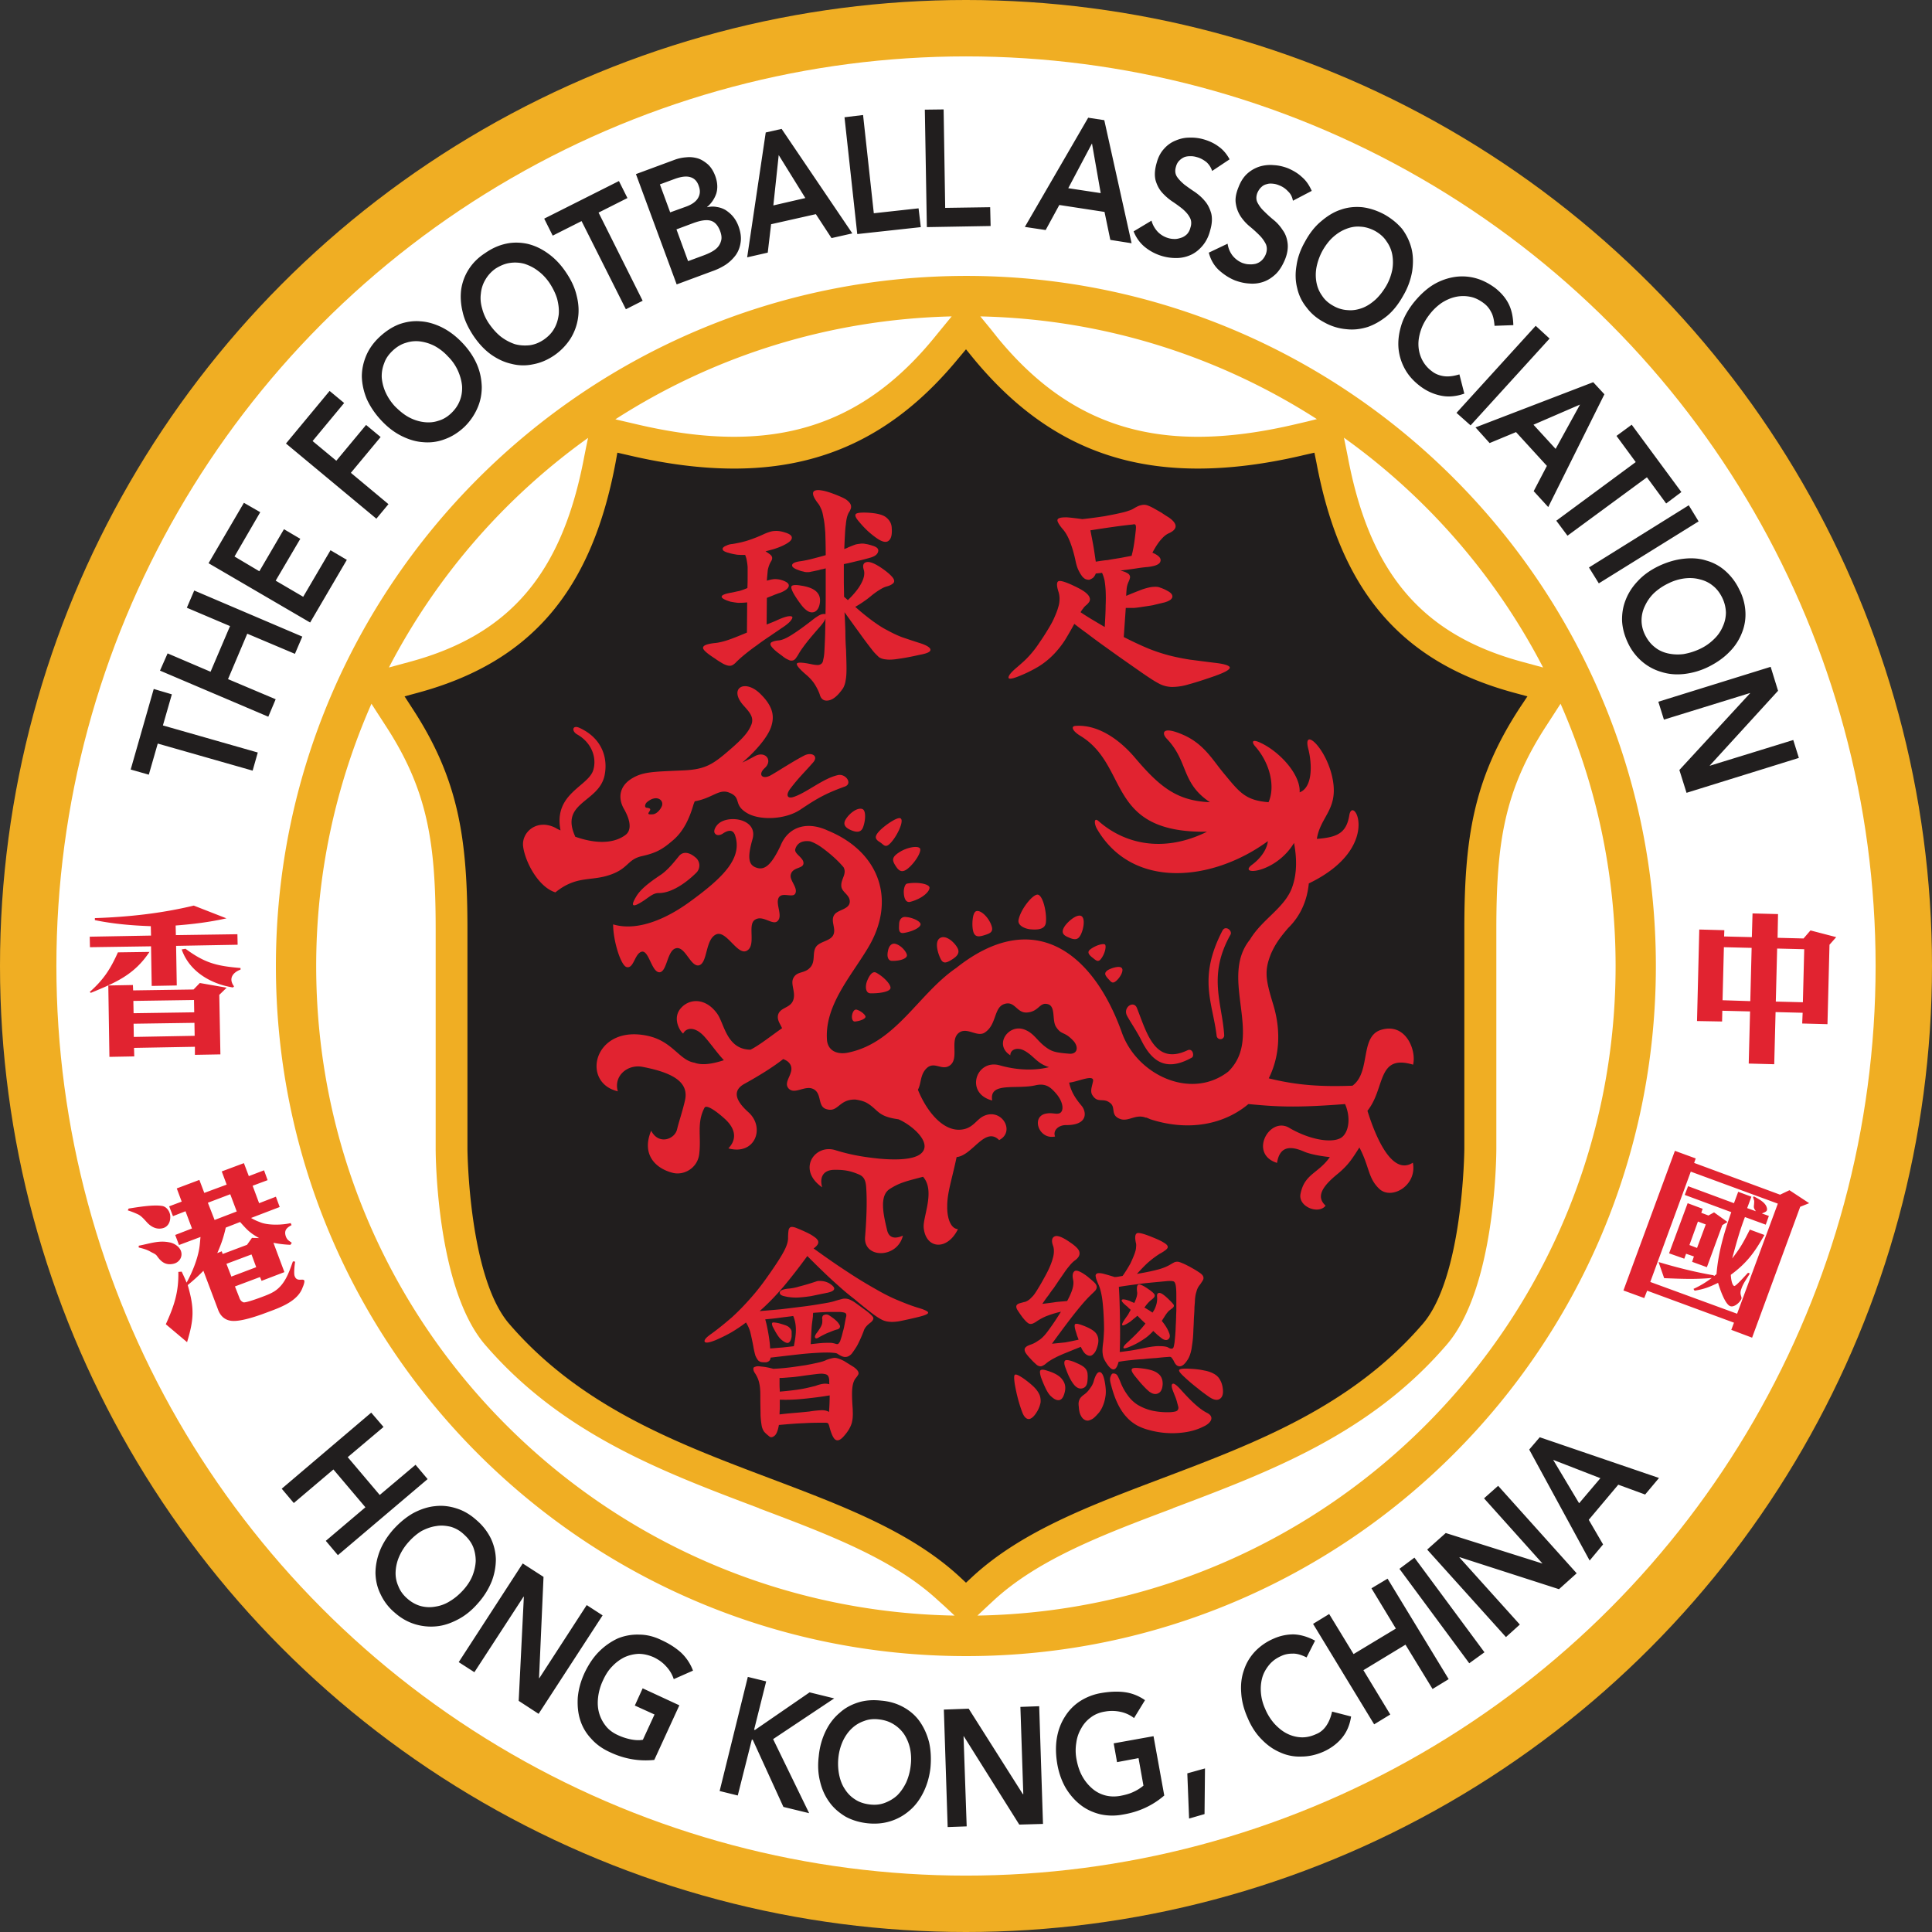
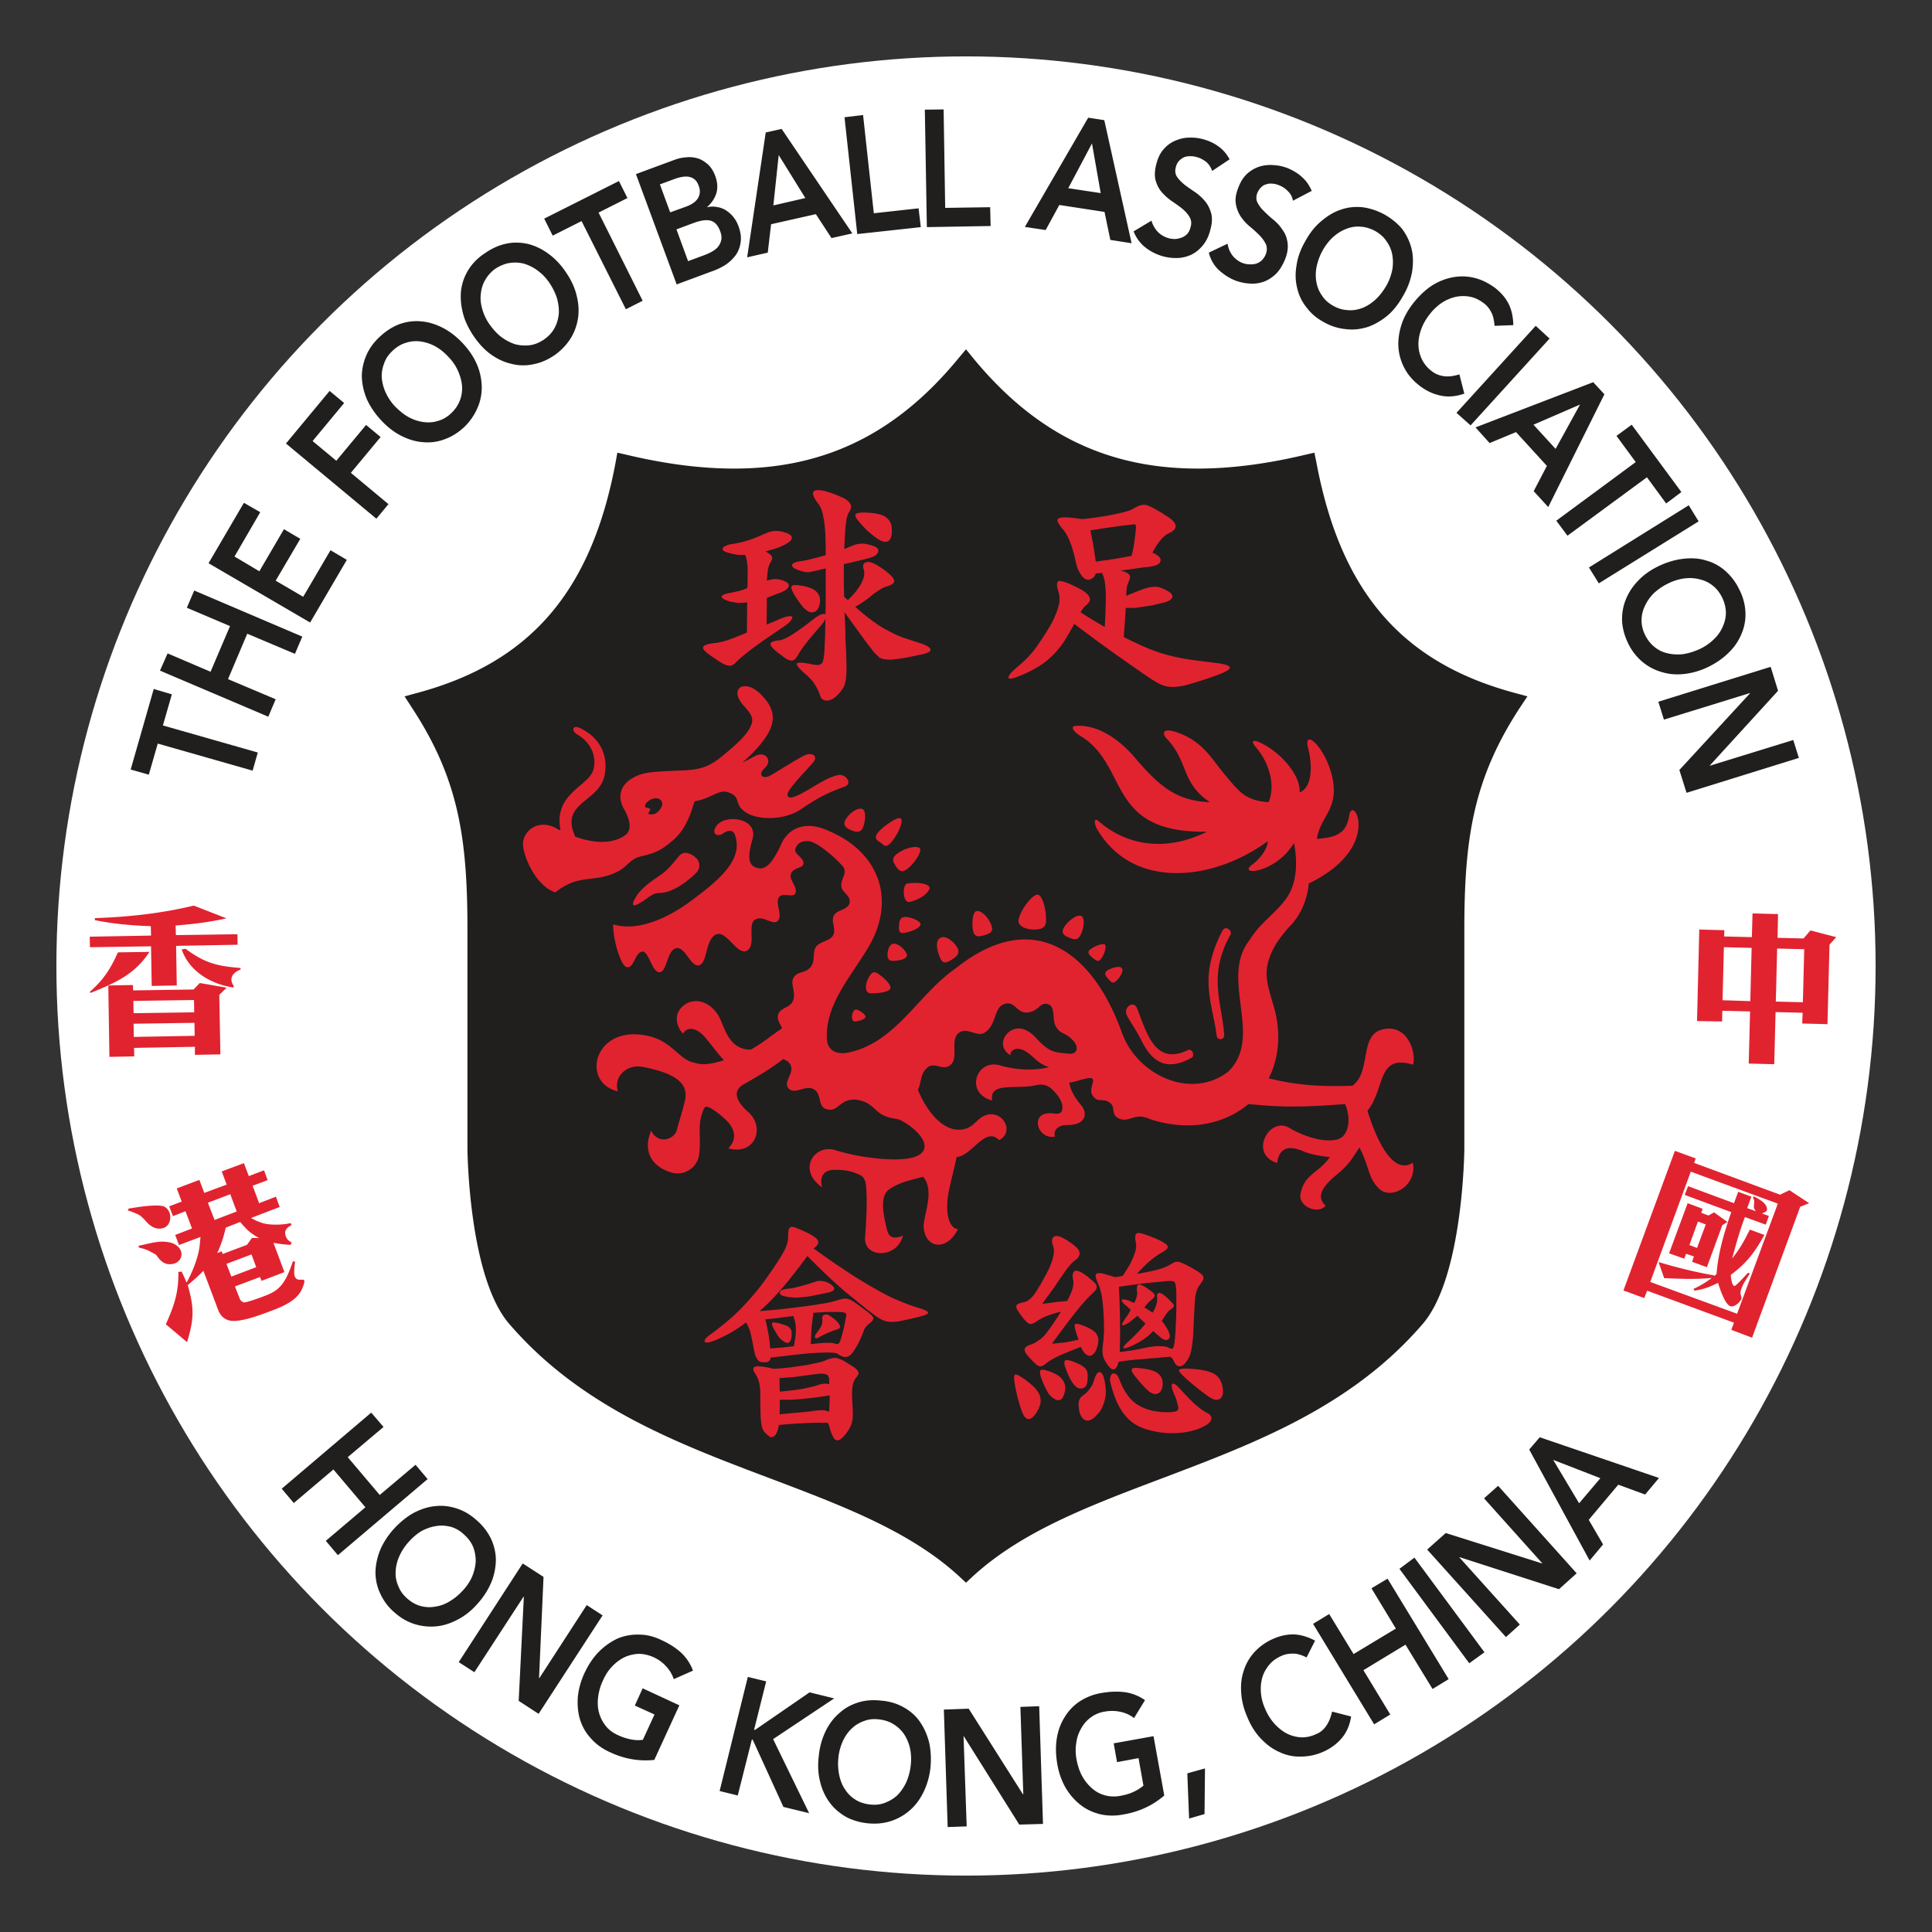
<svg xmlns="http://www.w3.org/2000/svg" height="300" width="300">
  <rect width="100%" height="100%" fill="#333333" stroke="none" />
-   <circle fill="#f0ae23" r="150" cy="150" cx="150" />
  <circle fill="#fff" r="141.244" cy="150" cx="150" />
-   <path d="m151.772 250.869 1.598-1.494.973-.904c6.95-6.393 17.026-10.215 27.763-14.246l.035-.035c15.01-5.664 30.542-11.501 42.425-25.296 7.68-8.756 7.784-29.604 7.784-30.507v-33.982c0-13.447 1.181-21.647 7.818-31.793l1.146-1.772 1.008-1.564c5.49 12.474 8.547 26.234 8.547 40.723 0 55.177-44.266 99.93-99.096 100.869M49.097 150c0-14.454 3.092-28.249 8.582-40.723l1.008 1.564 1.146 1.772c6.637 10.146 7.818 18.346 7.818 31.793v33.982c0 .903.104 21.751 7.749 30.507 11.918 13.794 27.45 19.632 42.46 25.295l.035.036c10.702 4.03 20.813 7.853 27.728 14.246l1.008.903 1.598 1.494C93.363 249.896 49.097 205.177 49.097 150m42.216-82.001-.278 1.32-.312 1.564C87.318 89.02 79.187 98.575 63.586 102.78l-2.05.556-1.147.312a101.278 101.278 0 0 1 30.924-35.65m56.463-18.867-1.598 1.946-1.25 1.529c-8.549 10.389-18.417 15.218-30.925 15.218-4.726 0-9.764-.66-15.462-2.015l-2.989-.695c15.115-9.728 33.01-15.531 52.224-15.983m56.706 15.949-1.529.382-1.494.348c-5.698 1.355-10.771 2.015-15.462 2.015-12.543 0-22.376-4.83-30.959-15.219l-1.216-1.528-1.598-1.946c19.215.417 37.109 6.22 52.258 15.948m35.129 38.569-1.147-.312-2.05-.556c-15.6-4.205-23.732-13.76-27.137-31.898l-.313-1.563-.277-1.355a101.09 101.09 0 0 1 30.924 35.684m-89.576-60.806C90.93 42.88 42.842 90.863 42.842 150.001c0 59.242 48.09 107.158 107.193 107.158 59.069 0 107.088-47.95 107.088-107.158 0-59.138-48.02-107.158-107.088-107.158" fill="#f0ae23" />
  <path d="m150 54.24 1.216 1.493c9.52 11.501 20.57 17.026 34.781 17.026 5.073 0 10.598-.695 16.574-2.12l1.53-.347.312 1.528c3.753 20.014 13.239 31.029 30.716 35.754l2.05.556-1.181 1.772c-7.262 11.12-8.617 20.362-8.617 34.504v33.982c0 .208-.174 20.048-6.533 27.275-11.084 12.822-26.025 18.45-40.445 23.906-11.188 4.239-21.75 8.2-29.395 15.254l-1.008.938-1.007-.938c-7.644-7.054-18.207-11.015-29.396-15.254-14.454-5.455-29.36-11.084-40.444-23.906-6.394-7.227-6.568-27.067-6.568-27.275v-33.982c0-14.142-1.32-23.385-8.617-34.504l-1.147-1.771 2.05-.556c17.478-4.726 26.964-15.74 30.716-35.754l.278-1.53 1.529.349c6.011 1.424 11.501 2.12 16.609 2.12 14.176 0 25.26-5.526 34.746-17.027L150 54.24m124.948 49.305 1.147 3.718-10.598 11.605v.036l12.96-3.996.87 2.78-17.443 5.42-1.112-3.544 10.98-11.918v-.036l-13.378 4.135-.869-2.78zm-15.88-12.96a8.892 8.892 0 0 0-2.258 1.529 6.643 6.643 0 0 0-1.39 1.98 5.081 5.081 0 0 0-.52 2.224c0 .764.173 1.529.555 2.293.383.764.87 1.39 1.494 1.876.59.487 1.286.8 2.05.973a7.06 7.06 0 0 0 2.432.104 9.877 9.877 0 0 0 2.606-.833 7.779 7.779 0 0 0 2.12-1.494 5.787 5.787 0 0 0 1.355-1.946 5.286 5.286 0 0 0 .487-2.189 5.638 5.638 0 0 0-.591-2.328c-.382-.764-.869-1.39-1.46-1.841-.59-.487-1.285-.8-2.015-.973-.764-.209-1.563-.243-2.397-.14a7.768 7.768 0 0 0-2.467.765m-1.529-2.676c1.32-.625 2.606-1.007 3.892-1.146 1.25-.139 2.432-.071 3.509.277a7.412 7.412 0 0 1 2.953 1.599 8.937 8.937 0 0 1 2.155 2.849 8.43 8.43 0 0 1 .973 3.44 7.559 7.559 0 0 1-.522 3.3 8.528 8.528 0 0 1-1.945 2.989c-.87.903-1.946 1.668-3.266 2.328a11.441 11.441 0 0 1-3.788 1.112c-1.25.138-2.397.035-3.51-.313a8.058 8.058 0 0 1-2.987-1.599 8.553 8.553 0 0 1-2.19-2.849c-.555-1.147-.869-2.293-.938-3.44-.035-1.181.14-2.258.556-3.3.417-1.078 1.043-2.05 1.911-2.954.834-.904 1.911-1.668 3.197-2.293m4.69-9.45 1.53 2.501-15.497 9.625-1.53-2.467zm-8.234-6.707-2.988-4.065 2.362-1.737 7.714 10.458-2.363 1.772-2.988-4.065-12.335 9.069-1.737-2.328zm-12.44-2.05 3.788-6.88-7.227 3.128zm5.838-10.354 1.737 1.876-8.721 17.512-2.259-2.467 2.05-3.926-4.794-5.247-4.1 1.703-2.19-2.432zm-8.93-8.756 2.155 1.98-12.266 13.482-2.189-1.946zm-6.393 0c-.071-.938-.243-1.668-.556-2.19a3.76 3.76 0 0 0-1.112-1.32c-.695-.52-1.39-.869-2.154-1.007a5.49 5.49 0 0 0-2.259.035c-.764.174-1.46.487-2.154.938a8.382 8.382 0 0 0-1.876 1.807c-.591.764-1.043 1.564-1.32 2.398-.278.833-.418 1.633-.383 2.397a5.38 5.38 0 0 0 .556 2.19 5.015 5.015 0 0 0 1.529 1.806c.52.417 1.146.66 1.841.764.73.104 1.529 0 2.432-.277l.764 2.988c-1.285.452-2.501.556-3.648.313-1.181-.243-2.224-.73-3.197-1.46-1.007-.764-1.806-1.633-2.362-2.64a8.189 8.189 0 0 1-1.008-3.197c-.104-1.146.036-2.293.382-3.474.348-1.217.973-2.363 1.842-3.51.903-1.147 1.876-2.085 2.919-2.78a9.152 9.152 0 0 1 3.3-1.32 7.915 7.915 0 0 1 3.371.104c1.112.278 2.154.8 3.197 1.564.869.694 1.563 1.46 2.05 2.397.486.938.73 2.05.764 3.37zm-26.65-11.78a9.044 9.044 0 0 0-.973 2.572 6.419 6.419 0 0 0-.036 2.432c.139.764.417 1.46.869 2.085.417.66 1.008 1.181 1.772 1.598.73.417 1.494.626 2.259.66.764.071 1.528-.071 2.258-.348.73-.277 1.39-.729 2.05-1.32.625-.59 1.181-1.32 1.668-2.154.452-.799.73-1.599.903-2.432a6.754 6.754 0 0 0 0-2.363 5.094 5.094 0 0 0-.903-2.085c-.417-.66-1.042-1.181-1.772-1.598-.73-.383-1.494-.626-2.259-.66-.764-.072-1.529.07-2.223.347-.73.278-1.39.695-2.016 1.251-.625.556-1.146 1.251-1.598 2.016m-2.78-1.286c.695-1.286 1.53-2.363 2.502-3.162.973-.833 1.98-1.46 3.058-1.807 1.077-.382 2.189-.486 3.335-.382 1.147.139 2.294.521 3.405 1.112 1.112.625 2.05 1.39 2.78 2.258a8.57 8.57 0 0 1 1.46 3.058c.277 1.112.277 2.293.104 3.51a11.157 11.157 0 0 1-1.39 3.787c-.695 1.25-1.494 2.293-2.433 3.092-.972.8-1.98 1.39-3.057 1.772-1.112.348-2.224.487-3.37.348a8.453 8.453 0 0 1-3.44-1.077c-1.112-.59-2.016-1.355-2.71-2.293a7.206 7.206 0 0 1-1.46-3.023c-.278-1.077-.313-2.259-.104-3.475.173-1.25.625-2.502 1.32-3.718m-1.876-6.358c-.104-.591-.347-1.078-.764-1.46a3.52 3.52 0 0 0-1.39-.938 3.126 3.126 0 0 0-.938-.243c-.347-.036-.66-.036-.973.071-.313.071-.59.208-.833.452-.243.208-.452.521-.625.904-.208.556-.208 1.077.035 1.528.243.452.556.904 1.008 1.32.452.453.938.904 1.494 1.356a6.612 6.612 0 0 1 1.39 1.563c.417.556.66 1.217.764 1.981.104.73 0 1.633-.417 2.64-.383.904-.834 1.634-1.39 2.19-.59.556-1.216.973-1.911 1.216a5.14 5.14 0 0 1-2.19.277c-.763-.035-1.493-.208-2.258-.486-.938-.383-1.772-.938-2.536-1.633-.73-.695-1.251-1.599-1.529-2.676l2.919-1.39c.104.695.347 1.286.764 1.842.417.521.938.903 1.529 1.147.313.104.66.208 1.007.208.348.035.695 0 1.043-.071.348-.104.625-.243.903-.487.278-.243.487-.556.66-.938.243-.59.243-1.147.036-1.633a5.21 5.21 0 0 0-1.008-1.39 19.38 19.38 0 0 0-1.494-1.355 7.203 7.203 0 0 1-1.39-1.529 4.906 4.906 0 0 1-.764-1.98c-.139-.73 0-1.599.417-2.607.348-.903.799-1.598 1.39-2.12a5.231 5.231 0 0 1 1.911-1.076 5.75 5.75 0 0 1 2.19-.208c.729.035 1.458.208 2.188.486.799.348 1.529.764 2.154 1.355.66.556 1.147 1.286 1.53 2.155zm-12.543-4.622a3.122 3.122 0 0 0-.903-1.39c-.452-.347-.939-.625-1.495-.764a3.144 3.144 0 0 0-.972-.139c-.348 0-.66.036-.939.14a2.523 2.523 0 0 0-.798.555c-.243.243-.417.556-.522.973-.173.59-.104 1.112.174 1.529.277.417.66.799 1.147 1.216.52.383 1.042.764 1.633 1.147.59.417 1.111.869 1.563 1.424.452.521.764 1.182.973 1.911.174.73.139 1.599-.173 2.641-.243.973-.66 1.737-1.147 2.328-.521.625-1.112 1.112-1.772 1.425a5.432 5.432 0 0 1-2.12.52 7.673 7.673 0 0 1-5.003-1.632c-.799-.625-1.425-1.46-1.842-2.502l2.78-1.667c.174.66.521 1.25.973 1.737a3.74 3.74 0 0 0 1.633.973c.348.104.66.139 1.042.139.348 0 .695-.104 1.008-.209.313-.104.625-.313.87-.555.242-.278.416-.591.52-1.008.209-.625.14-1.182-.138-1.633-.243-.452-.626-.868-1.112-1.286a22.216 22.216 0 0 0-1.633-1.181 8.624 8.624 0 0 1-1.564-1.39c-.452-.521-.764-1.147-.973-1.876-.173-.73-.139-1.599.174-2.676.243-.903.625-1.633 1.146-2.189a4.678 4.678 0 0 1 1.807-1.286c.66-.277 1.355-.451 2.12-.451a7.11 7.11 0 0 1 2.258.277c.834.244 1.598.59 2.293 1.112.695.487 1.251 1.147 1.703 1.98zm-17.304 3.44-1.355-7.714-3.683 6.95zm-1.945-11.71 2.501.383 4.24 19.11-3.302-.52-.903-4.344-7.019-1.077-2.12 3.891-3.23-.486zm-25.365-1.25 2.918-.036.243 15.288 6.984-.104.071 2.92-9.902.173zm-12.474 1.181 2.884-.348 1.667 15.254 6.95-.764.348 2.919-9.868 1.077zm-6.08 12.544-4.136-6.672-.833 7.818zm-6.151-10.181 2.467-.556 10.98 16.226-3.232.73-2.432-3.718-6.95 1.564-.52 4.412-3.197.73zm-12.057 19.979 2.537-.938c.347-.139.694-.278 1.077-.487.382-.208.73-.452.973-.73.278-.312.451-.66.555-1.076.105-.418.035-.904-.173-1.46-.348-.903-.834-1.424-1.494-1.598-.66-.173-1.53-.036-2.676.382l-2.606.973zm-2.78-7.575 2.502-.903c.938-.348 1.529-.799 1.842-1.355.312-.556.347-1.147.104-1.807-.243-.764-.695-1.216-1.286-1.39-.625-.208-1.46-.104-2.501.278l-2.259.833zm-5.316-5.941 6.011-2.224a6.461 6.461 0 0 1 1.807-.383c.625-.07 1.216 0 1.807.174.556.173 1.077.521 1.563.938.487.452.87 1.077 1.147 1.842.348.972.382 1.876.139 2.675a4.688 4.688 0 0 1-1.425 2.085v.035c.487-.104 1.008-.138 1.495-.035a3.7 3.7 0 0 1 1.39.486c.416.278.799.591 1.146 1.008.347.417.625.903.834 1.46.348.938.452 1.771.348 2.501-.104.764-.348 1.425-.765 2.015a6.418 6.418 0 0 1-1.563 1.494 9.614 9.614 0 0 1-2.085 1.008l-5.525 2.05zm-8.443 7.296-4.483 2.259-1.32-2.64 11.605-5.838 1.32 2.64-4.482 2.26 6.846 13.69-2.606 1.32zm-14.35 15.949c.555.8 1.18 1.494 1.841 2.015a7.626 7.626 0 0 0 2.154 1.147c.765.208 1.494.244 2.259.173.799-.104 1.494-.382 2.224-.868.695-.486 1.25-1.042 1.633-1.737.382-.66.59-1.39.695-2.19.069-.763-.035-1.563-.244-2.397-.243-.833-.66-1.668-1.181-2.467-.521-.764-1.112-1.39-1.772-1.876-.66-.521-1.39-.869-2.12-1.112a5.498 5.498 0 0 0-2.258-.139c-.765.104-1.494.418-2.224.87a5.404 5.404 0 0 0-1.598 1.737 5.081 5.081 0 0 0-.695 2.154c-.104.764-.035 1.529.208 2.363a7.404 7.404 0 0 0 1.078 2.328m-2.433 1.876c-.799-1.216-1.39-2.432-1.668-3.648-.312-1.251-.382-2.433-.243-3.544a7.938 7.938 0 0 1 1.182-3.162c.625-.973 1.459-1.807 2.536-2.502 1.043-.73 2.12-1.216 3.266-1.46 1.112-.243 2.259-.208 3.37.036 1.113.278 2.155.764 3.197 1.53 1.008.728 1.946 1.702 2.745 2.918.8 1.181 1.355 2.363 1.633 3.579.313 1.216.383 2.397.209 3.509a8.293 8.293 0 0 1-1.181 3.197 9.24 9.24 0 0 1-2.502 2.57c-1.077.73-2.154 1.182-3.301 1.39a7.205 7.205 0 0 1-3.336-.07c-1.112-.243-2.154-.73-3.196-1.46-1.008-.73-1.911-1.702-2.71-2.884m-12.231 10.91c.695.695 1.39 1.286 2.154 1.703.764.417 1.529.66 2.293.764.765.104 1.529.071 2.259-.173.764-.208 1.424-.59 2.05-1.182.625-.59 1.077-1.25 1.355-1.98.278-.695.382-1.46.347-2.224-.07-.8-.278-1.563-.625-2.363a7.352 7.352 0 0 0-1.564-2.258 8.017 8.017 0 0 0-2.015-1.598 6.862 6.862 0 0 0-2.259-.73 4.971 4.971 0 0 0-2.258.208c-.73.208-1.425.626-2.05 1.216-.626.591-1.077 1.217-1.32 1.946a5.363 5.363 0 0 0-.383 2.224 6.99 6.99 0 0 0 .591 2.293c.347.764.8 1.46 1.425 2.154m-2.085 2.224c-1.008-1.077-1.738-2.189-2.259-3.335-.486-1.182-.73-2.328-.764-3.475 0-1.147.243-2.224.695-3.3.451-1.043 1.146-2.016 2.085-2.885.938-.869 1.945-1.529 3.022-1.946 1.078-.382 2.19-.555 3.336-.451 1.112.07 2.259.417 3.37.973 1.147.59 2.19 1.39 3.197 2.467.973 1.042 1.703 2.154 2.19 3.3.486 1.147.694 2.294.729 3.44 0 1.147-.209 2.259-.695 3.336a9.115 9.115 0 0 1-2.05 2.919c-.938.869-1.946 1.494-3.023 1.876a7.407 7.407 0 0 1-3.336.452c-1.146-.071-2.258-.417-3.37-.973s-2.154-1.355-3.127-2.398m-14.802 3.58 6.775-8.166 2.259 1.876-4.9 5.907 3.684 3.058 4.621-5.56 2.259 1.877-4.622 5.56 5.838 4.863-1.877 2.259zM32.384 87.456l5.49-9.382 2.536 1.46-3.996 6.88 3.857 2.292 3.822-6.532 2.537 1.494-3.823 6.498 4.274 2.502 4.24-7.228 2.536 1.494-5.699 9.73zm-7.54 16.678 1.181-2.676 6.671 2.85 3.023-7.089-6.706-2.849 1.147-2.675 16.782 7.157-1.146 2.676-7.401-3.127-2.988 7.053 7.4 3.127-1.146 2.71zm-.348 11.327-1.39 4.83-2.814-.8 3.579-12.508 2.814.833-1.39 4.83 14.733 4.204-.8 2.814zm224.01 114.072-7.332-2.849 4.031 6.741zm-11.05-4.447 1.634-1.911 18.52 6.324-2.155 2.57-4.17-1.528-4.586 5.455 2.224 3.822-2.085 2.502zm-15.844 15.531 2.884-2.57 14.976 4.725h.035l-9.068-10.111 2.189-1.946 12.196 13.586-2.745 2.467-15.428-4.97-.035.037 9.381 10.424-2.154 1.945zm-4.308 2.989 2.328-1.738 10.875 14.698-2.362 1.703zm-13.412 8.547 2.501-1.529 3.788 6.22 6.567-3.961-3.788-6.254 2.502-1.495 9.486 15.602-2.502 1.528-4.204-6.88-6.532 3.962 4.17 6.88-2.503 1.528zm-1.008 5.212c-.834-.417-1.564-.625-2.189-.59-.625 0-1.181.104-1.703.347-.798.348-1.424.8-1.91 1.39-.487.59-.87 1.251-1.078 1.98-.208.765-.277 1.53-.208 2.363.071.834.278 1.668.66 2.502a8.294 8.294 0 0 0 1.46 2.328c.59.626 1.216 1.147 1.91 1.494a5.407 5.407 0 0 0 2.19.591c.798.036 1.563-.139 2.327-.487.626-.243 1.147-.66 1.564-1.25.417-.591.73-1.32.938-2.259l2.954.764c-.209 1.355-.695 2.467-1.46 3.37-.764.904-1.737 1.599-2.814 2.085-1.182.522-2.328.764-3.475.764a7.188 7.188 0 0 1-3.3-.66c-1.043-.451-1.981-1.112-2.85-2.015-.869-.869-1.598-1.98-2.154-3.3-.59-1.321-.938-2.642-1.008-3.892-.104-1.286.036-2.467.417-3.544.348-1.078.904-2.016 1.703-2.884a8.767 8.767 0 0 1 2.919-2.016 7.504 7.504 0 0 1 3.092-.66c1.043.036 2.154.348 3.336.973zm-18.52 17.999 2.745-.764-.071 7.088-2.398.695zm-3.579 3.44c-1.772 1.529-3.891 2.536-6.393 2.953a8.67 8.67 0 0 1-3.544-.036c-1.112-.277-2.12-.73-3.023-1.424-.904-.695-1.668-1.564-2.328-2.641-.625-1.077-1.077-2.328-1.32-3.718-.243-1.425-.278-2.78-.072-4.03.209-1.251.626-2.363 1.251-3.336a7.666 7.666 0 0 1 2.328-2.398 8.797 8.797 0 0 1 3.336-1.285c1.216-.208 2.432-.278 3.544-.139 1.147.139 2.224.556 3.231 1.25l-1.702 2.78a5.143 5.143 0 0 0-2.12-.972 6.22 6.22 0 0 0-2.397-.036c-.87.138-1.599.452-2.19.903a5.05 5.05 0 0 0-1.493 1.703 5.82 5.82 0 0 0-.764 2.223 7.31 7.31 0 0 0 .035 2.606c.174.938.452 1.807.87 2.572.416.764.937 1.39 1.528 1.91.59.522 1.251.87 1.98 1.078.73.208 1.53.243 2.363.104.73-.139 1.425-.312 2.016-.59a6.827 6.827 0 0 0 1.633-1.009L176.79 273l-3.336.625-.521-2.919 6.185-1.112zm-34.225-13.343 3.857-.139 8.409 13.273h.07l-.451-13.55 2.919-.105.59 18.277-3.683.104-8.617-13.725h-.036l.487 14.003-2.953.104zm-16.365 7.366a8.933 8.933 0 0 0 .104 2.745c.173.834.452 1.599.903 2.259a5.02 5.02 0 0 0 1.598 1.598c.626.417 1.39.66 2.224.764.87.104 1.633.036 2.363-.243.73-.277 1.39-.66 1.946-1.181.556-.556 1.007-1.216 1.39-2.015a8.92 8.92 0 0 0 .694-2.64 8.094 8.094 0 0 0-.104-2.607 6.77 6.77 0 0 0-.903-2.189 5.409 5.409 0 0 0-1.633-1.564c-.66-.417-1.39-.66-2.259-.764-.833-.104-1.633-.036-2.328.243a5.147 5.147 0 0 0-1.946 1.181c-.556.522-1.007 1.182-1.355 1.911a8.306 8.306 0 0 0-.694 2.502m-3.058-.139c.139-1.459.521-2.744 1.077-3.891.556-1.147 1.286-2.085 2.154-2.815.834-.764 1.807-1.285 2.919-1.633 1.112-.347 2.293-.417 3.544-.277 1.286.104 2.432.452 3.44 1.007 1.008.556 1.876 1.286 2.536 2.224.66.938 1.147 2.015 1.46 3.232.277 1.216.348 2.57.208 4.03-.173 1.425-.556 2.676-1.112 3.788-.556 1.111-1.25 2.05-2.12 2.78a8.187 8.187 0 0 1-2.987 1.667c-1.112.348-2.294.452-3.58.313-1.25-.139-2.397-.486-3.405-1.042-.972-.59-1.841-1.32-2.501-2.259-.66-.903-1.147-1.98-1.425-3.162-.313-1.216-.382-2.536-.208-3.96m-11.015-12.302 2.85.695-1.877 7.505.139.036 8.478-5.837 3.822.938-9.486 6.324 5.595 11.5-3.996-.972-4.76-10.424-.14-.036-2.188 8.686-2.815-.694zm-14.524 12.891c-2.328.243-4.656-.139-6.914-1.216-1.147-.521-2.12-1.216-2.884-2.085a7.386 7.386 0 0 1-1.703-2.884c-.347-1.077-.451-2.224-.382-3.474.104-1.251.452-2.537 1.042-3.823.626-1.32 1.356-2.432 2.259-3.335a10.144 10.144 0 0 1 2.919-2.05 8.073 8.073 0 0 1 3.3-.59c1.147 0 2.294.277 3.44.833 1.147.52 2.155 1.146 3.023 1.91a7.366 7.366 0 0 1 1.911 2.85l-2.988 1.32a5.282 5.282 0 0 0-1.181-1.98c-.556-.626-1.216-1.078-1.946-1.425-.799-.348-1.564-.521-2.328-.521a5.962 5.962 0 0 0-2.189.521 6.69 6.69 0 0 0-1.911 1.425c-.59.59-1.042 1.32-1.425 2.154a8.52 8.52 0 0 0-.764 2.606c-.104.869-.07 1.668.139 2.432a5.735 5.735 0 0 0 1.042 2.05c.452.59 1.112 1.077 1.877 1.425.66.313 1.32.521 1.98.66.695.139 1.32.173 1.911.07l1.807-3.926-3.058-1.39 1.217-2.675 5.698 2.64zm-20.43-30.507 3.23 2.085-.694 15.705.035.036 7.366-11.362 2.467 1.598-9.938 15.289-3.092-2.016.8-16.157-.036-.036-7.644 11.745-2.432-1.564zm-17.686-3.37a8.37 8.37 0 0 0-1.495 2.293 6.673 6.673 0 0 0-.555 2.362 4.885 4.885 0 0 0 .416 2.224c.278.73.73 1.355 1.356 1.911.66.59 1.355.973 2.084 1.182a5.132 5.132 0 0 0 2.294.104 5.785 5.785 0 0 0 2.258-.834c.765-.452 1.46-1.042 2.12-1.772.59-.66 1.077-1.39 1.39-2.154.312-.799.486-1.564.52-2.328 0-.764-.138-1.529-.416-2.224-.313-.73-.8-1.355-1.425-1.91a4.938 4.938 0 0 0-2.05-1.182c-.764-.174-1.494-.243-2.258-.104-.765.104-1.53.382-2.259.764-.695.417-1.355.973-1.98 1.668m-2.433-1.877c.973-1.077 2.016-1.946 3.127-2.571 1.112-.59 2.259-.973 3.37-1.077 1.148-.139 2.26 0 3.337.348 1.111.347 2.12.938 3.092 1.807a8.947 8.947 0 0 1 2.224 2.814 8.075 8.075 0 0 1 .799 3.266 9.612 9.612 0 0 1-.66 3.475 11.67 11.67 0 0 1-2.155 3.405c-.938 1.077-1.98 1.911-3.057 2.467-1.112.59-2.224.973-3.37 1.077a8.531 8.531 0 0 1-3.371-.348c-1.112-.348-2.154-.938-3.127-1.807a8.249 8.249 0 0 1-2.155-2.814c-.52-1.042-.764-2.12-.799-3.266 0-1.112.209-2.259.66-3.44.452-1.147 1.147-2.259 2.085-3.336m-3.405-18.172 1.911 2.224-5.56 4.69 4.97 5.872 5.559-4.69 1.876 2.223-13.933 11.814-1.876-2.224 6.15-5.212-4.969-5.872-6.15 5.212-1.876-2.224zm0 0" fill="#211e1e" />
  <path d="M102.78 125.156c-.209.522-.765 1.216-1.39 1.286-1.772.173.521-.868-.938-1.008-.452-.035-.278-.59-.035-.833 1.46-1.286 2.71-.417 2.363.556m27.31-4.795c-2.293.521-4.76 2.675-6.81 3.37-1.112.383-1.285-.348-.521-1.32 1.355-1.772 2.085-2.398 3.51-4.03.868-1.008-.244-1.634-1.356-1.078-1.702.87-3.961 2.363-5.247 3.093-1.285.694-2.05-.104-.903-1.147 1.286-1.181.071-2.745-1.598-1.807-.695.383-1.32.695-1.911.973 2.293-1.946 4.134-4.204 4.551-5.768.383-1.32.383-2.884-1.841-5.003-2.398-2.259-4.865-.73-2.502 1.91.834.939 1.668 1.773 1.216 2.954-.382.938-.938 1.842-3.37 3.926-2.64 2.294-3.822 3.058-7.297 3.197-4.586.208-6.254.174-8.061 1.355-1.842 1.216-1.98 3.058-1.042 4.656 1.077 1.911 1.111 3.266.278 3.961-1.286 1.008-3.753 1.772-7.888.313v-.07c-2.363-5.248 3.579-5.213 4.552-9.313.625-2.78-.348-5.907-3.857-7.505-1.112-.521-1.286.486-.382 1.008 2.12 1.18 3.092 3.44 2.536 5.455-.695 2.64-6.254 3.648-5.107 9.45-.244-.103-.487-.207-.765-.382-2.884-1.494-5.35.66-5.038 2.919.313 2.328 2.328 6.254 5.003 7.088 3.37-2.71 5.525-1.633 8.652-2.78 2.71-.972 2.571-2.362 4.795-2.849 2.19-.486 3.197-1.077 4.656-2.328 1.772-1.424 2.71-3.51 3.336-5.663.07-.209.139-.383.208-.522 2.745-.486 3.753-1.98 5.317-1.355 2.084.8.52 1.877 2.884 3.232 1.98 1.112 5.872.973 8.2-.59 2.397-1.6 3.787-2.468 6.914-3.58 1.216-.452.139-2.05-1.112-1.772m89.298 60.182c-2.953 1.911-5.455-2.953-7.053-8.061 2.814-3.475 1.425-8.86 7.088-7.158.556-2.224-1.146-6.636-5.038-5.386-3.266 1.078-1.494 6.567-4.378 8.652-4.69.174-8.548-.035-12.995-1.146 1.598-3.197 2.015-7.193.66-11.57-1.147-3.788-1.39-5.143-.278-7.854.626-1.39 1.32-2.397 2.641-3.926 2.015-1.98 2.953-4.413 3.197-6.914 11.605-5.595 6.845-13.934 6.289-10.598-.452 2.814-1.911 3.44-5.038 3.683.52-3.37 3.161-4.482 2.536-8.79-.73-5.004-4.76-8.792-3.892-5.282.66 2.536.695 6.08-1.32 6.845.174-2.78-3.162-6.394-6.185-7.749-1.32-.59-1.216.036-.73.591 2.398 2.71 3.128 6.359 2.086 8.687-3.649-.278-4.552-1.599-6.95-4.483-1.667-1.98-3.023-4.517-6.22-5.941-3.44-1.53-3.404-.243-2.675.521 3.475 3.614 2.19 6.845 6.741 9.903-5.142-.208-7.818-2.398-11.675-6.95-2.397-2.814-5.733-5.142-9.173-4.899-.799.036-.521.799.764 1.564 7.644 4.69 3.892 15.08 19.632 14.871-6.74 3.336-12.787 1.911-16.817-1.633-.73-.66-.73.312-.313 1.112 5.524 9.625 18.068 8.235 26.58 1.98-.104 1.112-.938 2.537-2.432 3.649-2.397 1.772 3.614 1.425 6.498-3.37.417 2.258.486 4.517-.208 6.636-1.043 3.37-4.691 5.108-6.637 8.374-4.864 6.011 2.224 15.045-3.37 20.5-5.838 4.517-14.316.452-16.574-6.22-4.552-12.543-13.794-19.318-25.678-9.867-5.837 3.996-9.277 11.5-16.608 13.1-1.564.382-3.197-.036-3.44-1.808-.452-5.35 3.613-9.868 6.254-14.246 4.587-7.435 1.98-15.045-6.115-18.38-3.44-1.599-6.255-.452-7.367 2.362-1.285 2.676-2.293 3.788-3.579 3.44-1.25-.348-1.702-1.25-.764-4.482.87-3.093-3.579-3.822-5.246-2.432-.417.347-.87 1.077-.626 1.494.278.452.834.348 1.216.104 1.077-.73 1.633-.521 1.911.139 1.286 3.613-1.772 6.636-7.088 10.493-3.648 2.64-8.096 4.552-11.814 3.44 0 2.571 1.216 6.463 2.12 6.636 1.112.244 1.216-2.12 2.328-2.397 1.112-.243 1.529 3.197 2.745 3.197 1.181-.036 1.181-3.37 2.536-3.718 1.46-.417 2.294 2.953 3.614 2.64 1.355-.382.938-3.995 2.64-4.795 1.599-.729 3.302 3.301 4.76 2.537 1.53-.8.072-3.996 1.252-4.795 1.216-.868 2.78.938 3.544.173.869-.833-.417-2.745.208-3.683.59-.868 2.259.208 2.571-.66.348-.903-.973-2.015-.729-2.884.278-1.112 1.772-.903 1.946-1.598.243-.938-1.46-1.564-1.251-2.328.278-1.008 1.181-1.39 2.328-1.216.521.173 1.112.486 1.668.869 1.112.799 2.467 1.911 3.51 3.162.555 1.077-.487 1.841-.349 2.988.104.938 1.495 1.355 1.286 2.537-.208 1.042-1.911 1.077-2.397 1.876-.626.973.382 2.154-.174 3.162-.486.903-2.05.938-2.64 1.772-.626.903-.072 2.189-.834 3.127-.904 1.112-2.085.59-2.676 1.703-.556.972.487 2.328-.104 3.613-.52 1.112-1.98.973-2.293 2.154-.173.8.348 1.39.625 2.05-1.598 1.112-3.509 2.641-4.899 3.336-3.718-.035-4.065-4.065-5.177-5.594-1.737-2.432-4.204-2.398-5.56-.938-1.494 1.563-.243 3.648.279 4.03.486-.973 1.91-1.146 3.405.591.834.938 1.91 2.467 2.918 3.544-1.598.521-3.3.87-4.586.383-2.363-.383-3.37-3.336-7.262-4.17-8.34-1.807-10.459 7.262-4.621 8.617-.695-2.363 1.494-4.274 3.891-3.787 4.656.903 7.193 2.363 6.532 5.212-.382 1.702-.938 3.266-1.216 4.447-.347 1.599-2.884 2.502-4.03.243-1.53 3.649.625 5.838 3.3 6.533 1.808.486 3.962-.765 4.17-2.989.313-2.71-.417-4.725.8-7.088.312-.625 2.015.66 3.161 1.703 1.946 1.772 1.703 3.405.556 4.586 4.17 1.147 5.768-3.266 3.093-5.629-1.112-1.007-3.093-3.057-.556-4.413 2.189-1.216 4.343-2.536 5.976-3.822.348.14.73.313 1.008.695.973 1.355-1.077 2.745-.208 3.822.938 1.112 2.57-.521 3.891.139 1.355.695.626 2.64 1.946 3.092 1.946.66 1.946-1.563 4.621-1.46.66.105 1.32.245 1.911.626 1.633 1.043 1.564 2.016 4.726 2.432 2.258.973 5.524 3.892 3.335 5.456-1.042.729-3.266.938-6.323.66-2.328-.243-4.344-.556-6.81-1.32-3.197-1.008-6.012 3.022-2.05 5.767-.418-1.529.138-2.64 1.771-2.71 1.703-.036 2.641.173 3.892.695.764.313 1.112.833 1.181 2.084.174 2.398 0 5.49-.173 7.61-.313 3.405 5.003 3.44 5.872-.174-1.25.556-2.19.383-2.467-.903-.556-2.328-1.25-5.316.452-6.359 1.529-.972 2.502-1.181 5.142-1.876 1.946 2.19-.07 6.254.104 7.922.314 3.301 3.649 3.614 5.317.208-1.112-.07-1.703-1.667-1.668-3.578 0-2.085.694-3.996 1.46-7.61 2.466-.243 4.412-4.83 6.6-2.64 2.607-1.321.349-5.143-2.5-3.684-.974.522-1.46 1.564-2.78 1.946-3.197.87-5.977-2.71-7.332-6.08.556-1.008.313-2.363 1.39-3.371 1.181-1.077 2.328.452 3.544-.382 1.564-1.078-.071-3.996 1.46-5.108 1.25-.904 2.779.73 3.96 0 1.911-1.216 1.39-3.892 3.058-4.448 1.633-.556 1.911 1.39 3.475 1.32 1.945-.103 1.98-1.702 3.335-1.285 1.216.383.556 2.537 1.251 3.544.904 1.355 1.251.556 2.78 2.259.764 1.007.417 1.98-.764 1.876-2.19-.173-2.71-.348-3.614-1.008-1.39-1.007-1.807-2.154-3.335-2.745-2.467-.938-4.795 2.363-2.19 3.996 0-.938 1.112-1.285 2.155-.73 1.46.765 1.98 2.016 3.857 2.572-1.32.348-4.1.73-7.645-.277-3.683-1.043-5.49 4.343-1.18 5.455-.522-2.954 3.786-1.668 6.74-2.363 1.529-.348 2.293.277 3.092 1.181 1.251 1.39 1.355 2.85.626 3.162-.522.208-1.043-.104-1.98.036-2.537.348-1.287 4.135 1.285 3.579-.383-.938.556-1.807 1.737-1.772 3.544 0 3.092-2.19 2.363-3.023-.695-.834-1.598-1.98-1.911-3.58 1.355-.103 4.065-1.459 3.683-.103-.139.73-.487 1.494-.036 2.12.834 1.25 1.633.277 2.71 1.146.904.66.036 1.842 1.425 2.432 1.355.625 2.502-.799 4.135-.139v-.035c.243.071.452.173.695.277 6.01 1.946 11.5.764 15.218-2.362 4.135.382 7.054.625 15.01 0 1.043 2.397.453 4.795-.833 5.35-1.598.73-4.899.072-7.852-1.667-3.058-1.807-6.324 4.065-1.877 5.455.418-2.71 2.19-2.64 4.24-1.737 1.007.417 2.605.694 3.96.833-1.806 2.571-3.926 2.571-4.551 5.698-.417 2.016 2.814 3.267 3.891 1.842-1.528-1.39-.52-2.988 1.877-4.934 1.633-1.355 2.223-2.293 3.37-4.1 1.564 2.953 1.32 4.76 3.092 6.428 1.877 1.772 5.907-.487 5.212-4.065m-87.075-22.932c-.104.591.104 1.078.487 1.008.73-.071 1.563-.382 1.598-.73 0-.277-.66-.903-1.39-1.111-.313-.071-.59.277-.695.833m2.815-3.37c1.355.036 2.918-.208 3.127-.73.208-.52-.973-1.806-2.19-2.466-.59-.313-1.076.417-1.424 1.285-.348.904-.208 1.877.487 1.911m49.965 9.972c.382-.243.139-1.529-.73-1.112-5.038 2.363-6.289-2.71-7.818-6.567-.486-1.25-2.189-.138-1.563 1.147.382.764 1.598 2.536 2.258 3.891 1.564 3.128 3.718 4.97 7.853 2.641m4.725-19.701c-3.822 7.366-1.529 11.119-.903 16.296a.591.591 0 0 0 1.181-.036c-.313-5.003-2.606-9.277.973-15.635.348-.591-.764-1.53-1.25-.626m-16.47 7.784c.66-.59 1.18-1.633.833-1.98-.348-.417-1.703.035-2.189.347-.625.452-.417.8.243 1.495.348.382.556.625 1.112.138m-5.628-6.984c.486-.764.869-2.64.208-3.057-.695-.383-2.05.798-2.571 1.528-.66.973-.314 1.425.556 1.772.764.348 1.39.487 1.806-.242m3.163 3.682c.729-.869.938-2.12.694-2.328-.277-.208-1.529.139-2.328.8-.556.45 0 .937.452 1.285.452.348.764.694 1.181.243m-27.936-5.455c.036-.452-1.216-1.077-2.293-1.147-.59-.07-1.042.348-1.042 1.182-.036.695-.104 1.46.799 1.286 1.25-.209 2.501-.8 2.536-1.32m-2.605-4.935c.035.87.313 1.633 1.042 1.425 1.807-.487 2.919-1.53 2.953-2.155.036-.625-1.91-.972-3.509-.66-.313.072-.521.834-.487 1.39m-1.39-4.343c.487.799.974 1.494 2.085.556 1.147-.973 2.19-2.745 1.772-3.127-.417-.383-1.98-.104-3.127.625-1.146.73-1.181 1.181-.73 1.946m21.022 10.042c1.147.104 2.293.035 2.432-1.043.174-1.494-.451-4.274-1.285-4.343-.764-.036-2.606 2.224-2.954 3.891-.208.973 1.112 1.425 1.807 1.495m-12.196 4.725c.904-.556 1.355-1.112.834-1.946-.522-.869-1.772-1.946-2.641-1.424-.87.52-.383 2.258.071 3.196.383.799.834.73 1.737.174m-6.95-.66c.036-.383-.73-1.46-1.668-1.772-.556-.209-1.112.104-1.285 1.112-.209 1.007.138 1.494.625 1.494 1.181.035 2.293-.313 2.328-.834m12.057-3.162c1.042-.313 1.46-.59.973-1.738-.487-1.146-1.598-2.189-2.259-1.98-.625.173-.694 2.154-.52 2.953.207 1.043.763 1.112 1.806.764m-47.429-12.3c-.66.8-1.563 1.981-2.675 2.815-1.008.695-3.162 2.05-3.996 3.51-.8 1.32-.765 1.876 1.008.729.938-.59 1.598-1.286 2.467-1.286 1.945.036 4.239-1.529 5.906-3.196a1.592 1.592 0 0 0-.208-2.363c-1.077-.904-1.98-.834-2.502-.208m26.616-4.031c.938.417 1.633.417 1.946-.417.382-1.008.486-2.537-.072-2.815-.798-.347-2.084.695-2.606 1.564-.555.869.036 1.355.73 1.668m4.588 1.911c.626.417.834 1.008 1.703.036 1.008-1.112 2.085-3.44 1.46-3.753-.487-.278-2.676 1.25-3.406 2.12-.695.798-.452 1.18.243 1.598m39.68-48.229c.072-.556.072-.903 0-1.008-.035-.138-.207-.173-.451-.104a73.833 73.833 0 0 0-3.092.383c-1.008.139-2.155.313-3.475.521.173.904.348 1.772.486 2.571.14.834.243 1.599.348 2.294.695-.104 1.286-.208 1.842-.244.521-.104 1.007-.174 1.424-.243.452-.071.834-.139 1.182-.208.382-.071.73-.139 1.112-.208.104-.383.208-.834.313-1.425.104-.59.208-1.39.313-2.328m12.404 22.377c-1.702.59-3.092 1.042-4.135 1.32a8.983 8.983 0 0 1-2.675.417c-.73-.035-1.425-.208-2.085-.59-.66-.348-1.494-.904-2.502-1.599-1.494-1.042-2.78-1.945-3.822-2.675-1.007-.73-1.945-1.39-2.71-1.946-.764-.556-1.46-1.077-2.05-1.529a57.007 57.007 0 0 1-1.946-1.459 54.922 54.922 0 0 1-1.46 2.536 14.524 14.524 0 0 1-1.702 2.155c-.66.694-1.424 1.32-2.293 1.876a20.625 20.625 0 0 1-3.162 1.564c-1.112.452-1.633.486-1.598.173.035-.348.486-.869 1.32-1.563.556-.487 1.008-.87 1.39-1.251A15.571 15.571 0 0 0 161.26 100c.277-.417.625-.904.973-1.46.59-.938 1.077-1.737 1.39-2.432.313-.694.556-1.285.694-1.806.174-.522.208-.973.208-1.356a3.56 3.56 0 0 0-.173-1.077c-.313-.973-.277-1.529.036-1.633.313-.104 1.146.139 2.501.799.73.348 1.286.66 1.633.938.348.278.591.556.66.8.105.243.072.452-.035.66a2.447 2.447 0 0 1-.59.625c-.14.139-.278.278-.383.452a3.204 3.204 0 0 0-.383.556 38.23 38.23 0 0 0 1.807 1.147c.59.347 1.216.729 1.946 1.146.071-1.32.139-2.397.139-3.335a25.23 25.23 0 0 0 0-2.328 15.237 15.237 0 0 0-.174-1.599 6.253 6.253 0 0 0-.382-1.146c-.314.035-.626.07-.973.104a1.785 1.785 0 0 1-.418.66 2.434 2.434 0 0 1-.59.312c-.139 0-.278 0-.487-.071-.173-.036-.348-.174-.556-.383a4.933 4.933 0 0 1-.59-.938c-.208-.382-.383-.938-.522-1.633-.242-1.112-.52-2.05-.833-2.85-.313-.799-.66-1.424-1.042-1.876-.418-.486-.695-.869-.834-1.18-.139-.278-.104-.487.104-.591.243-.14.626-.174 1.251-.174.59.036 1.425.139 2.432.278 1.355-.14 2.502-.314 3.44-.452.904-.174 1.668-.313 2.259-.452.625-.139 1.077-.244 1.424-.383.348-.104.591-.208.764-.313.348-.208.66-.382.939-.486.242-.072.52-.14.764-.14.243 0 .486.072.73.174.242.104.555.243.903.452.382.208.729.417 1.042.59.313.209.66.453 1.077.696 1.494 1.007 1.529 1.876.036 2.536-.383.174-.764.487-1.147.938-.417.452-.869 1.147-1.355 2.05.973.417 1.39.868 1.25 1.32-.103.487-.763.765-1.98.904-.452.036-1.042.104-1.702.208-.626.104-1.494.208-2.537.348.417.104.764.208.973.348.243.104.383.243.452.382a.585.585 0 0 1 .036.487 2.922 2.922 0 0 1-.208.556c-.14.312-.243.66-.278 1.007-.036.383-.071.73-.071 1.147 1.042-.452 1.876-.764 2.502-1.008.625-.208 1.181-.347 1.598-.382.452-.036.833-.036 1.147.104.313.104.694.244 1.111.487.626.313.87.66.8 1.007-.105.348-.487.59-1.182.799-.695.173-1.32.313-1.876.452-.591.104-1.112.173-1.564.243-.452.07-.903.138-1.355.173h-1.251l-.313 4.517c1.425.73 2.71 1.32 3.787 1.772 1.112.452 2.19.8 3.232 1.077 1.077.278 2.154.487 3.231.66 1.112.14 2.398.313 3.822.487 1.598.173 2.398.452 2.398.764-.036.313-.764.73-2.224 1.25m-50.278-22.997c.071.938-.035 1.598-.382 1.945-.348.383-.87.348-1.633-.104-.556-.347-1.077-.764-1.633-1.25a15.995 15.995 0 0 1-1.494-1.599c-.452-.521-.591-.903-.452-1.077.138-.208.729-.278 1.772-.243 1.459.071 2.432.313 2.953.73.556.451.834.972.87 1.598M127.31 93.607c-.104.73-.383 1.181-.8 1.39-.382.173-.833.104-1.285-.244-.277-.208-.59-.521-.938-1.008a15.237 15.237 0 0 1-1.042-1.563c-.348-.626-.452-1.008-.313-1.182.173-.173.66-.208 1.424-.07 2.155.311 3.162 1.18 2.954 2.675m15.566 8.06c-1.39.313-2.502.522-3.3.626-.834.139-1.495.173-1.981.104-.487-.036-.87-.173-1.147-.382-.243-.243-.556-.522-.869-.904a72.687 72.687 0 0 1-2.085-2.78c-.66-.903-1.46-2.015-2.363-3.266.072 1.008.104 2.016.14 2.989 0 .972.035 1.91.103 2.849.036 1.181.071 2.154.071 2.918 0 .73-.035 1.356-.138 1.842a3.399 3.399 0 0 1-.383 1.181 8.405 8.405 0 0 1-.764.973c-.556.59-1.112.938-1.702.973-.522.036-.904-.208-1.112-.764-.14-.487-.383-1.008-.73-1.598-.348-.591-.833-1.147-1.494-1.703-1.008-.869-1.46-1.424-1.39-1.668.104-.243.904-.208 2.363.104.348.072.66.104.87.104a.887.887 0 0 0 .59-.208c.139-.104.243-.313.277-.625.071-.278.139-.66.174-1.181.035-.626.07-1.39.104-2.259.035-.903.035-1.876.071-2.953-.104.313-.382.73-.833 1.25a79.126 79.126 0 0 0-1.842 2.155c-.625.799-1.181 1.529-1.564 2.224a7.006 7.006 0 0 1-.451.66c-.14.138-.314.243-.487.243-.173.035-.383 0-.625-.14-.278-.103-.591-.312-.973-.625-.626-.451-1.077-.798-1.355-1.111-.278-.278-.418-.522-.418-.66 0-.174.105-.313.348-.383.208-.104.556-.173.938-.208.487-.036 1.147-.313 1.98-.834.834-.52 2.016-1.355 3.51-2.536.487-.348.87-.59 1.112-.66.243-.071.487-.104.66-.036.036-1.181.036-2.397.036-3.613v-3.51a5.754 5.754 0 0 1-.764.174 4.402 4.402 0 0 1-.66.173c-.348.071-.626.139-.87.174-.208.07-.417.07-.625.07-.173 0-.382-.035-.59-.103a3.152 3.152 0 0 1-.695-.208c-.73-.243-1.077-.522-1.008-.8.036-.277.487-.486 1.32-.59a17.863 17.863 0 0 0 1.842-.382c.66-.174 1.355-.348 2.05-.556 0-1.425-.035-2.606-.07-3.544-.072-.904-.14-1.668-.278-2.259-.104-.625-.209-1.077-.383-1.425-.139-.313-.277-.59-.452-.8-.382-.486-.625-.903-.73-1.215-.103-.348-.07-.59.14-.73.242-.138.625-.173 1.181-.07.521.07 1.286.312 2.258.694.591.243 1.078.452 1.425.66.313.208.556.452.695.66a.979.979 0 0 1 .139.695 2.352 2.352 0 0 1-.348.729 3.557 3.557 0 0 0-.278.73 7.3 7.3 0 0 0-.173 1.111c-.071.452-.104.973-.139 1.599-.036.59-.071 1.355-.104 2.223.139-.07.243-.104.348-.138.071-.036.173-.072.277-.14.348-.138.695-.277.973-.382.278-.104.59-.138.87-.173.242-.036.555-.036.833.035.313.036.694.14 1.112.278.694.208.973.521.833.938-.104.417-.521.73-1.285.938-.626.174-1.251.348-1.911.487-.695.173-1.39.348-2.12.486v2.537c0 .833.036 1.668.036 2.536l.59.522c.973-.939 1.703-1.842 2.12-2.676.417-.799.521-1.494.348-2.05-.209-.66-.072-1.077.451-1.181.522-.104 1.356.243 2.537 1.077.59.417 1.042.8 1.32 1.112.278.277.417.556.417.764 0 .208-.138.348-.347.486-.243.174-.556.278-.938.383-.243.071-.522.208-.87.417a11.98 11.98 0 0 0-1.25.87c-.418.347-.8.66-1.216.937a15 15 0 0 1-1.425.904 36.447 36.447 0 0 0 2.64 2.154c.765.556 1.53 1.077 2.294 1.46.764.416 1.529.798 2.363 1.111.833.278 1.737.59 2.745.904 1.077.347 1.598.694 1.633 1.007.035.348-.487.59-1.599.8m-20.952-18.972c.8.243 1.112.556 1.008.938-.071.348-.59.73-1.494 1.147-.383.174-.764.313-1.181.452-.452.139-.904.243-1.39.382.556.348.903.591.973.8.104.207.07.486-.14.799-.242.417-.382.833-.486 1.32-.035.487-.104 1.043-.139 1.633.487-.138.904-.243 1.251-.243.313 0 .695.036 1.112.174.73.243 1.077.521 1.043.868-.036.348-.452.73-1.32 1.077-.349.104-.696.243-.974.348-.313.139-.694.278-1.112.452l-.035 4.135 1.042-.417c.348-.14.695-.314 1.112-.487.521-.208.938-.348 1.286-.382.313-.036.486 0 .556.138.035.139-.072.313-.313.626-.243.277-.695.66-1.356 1.077-.486.348-1.077.73-1.772 1.216a38.13 38.13 0 0 0-2.084 1.46c-.695.486-1.32.972-1.877 1.424a18.54 18.54 0 0 0-1.32 1.181 2.124 2.124 0 0 1-.556.452c-.174.104-.382.139-.625.104-.244-.035-.522-.139-.87-.312-.347-.208-.764-.452-1.25-.8-1.286-.833-1.911-1.39-1.842-1.702.035-.348.626-.556 1.738-.695.521-.036 1.181-.173 1.946-.417.764-.244 1.806-.66 3.127-1.216l.035-4.691c-.556.071-1.042.071-1.424.071a13.428 13.428 0 0 1-1.147-.173c-.938-.278-1.424-.556-1.39-.8.035-.243.556-.452 1.599-.625.382-.072.764-.174 1.146-.243.348-.104.764-.244 1.251-.452.036-.73.036-1.355.036-1.876v-1.39a9.01 9.01 0 0 0-.14-1.043c-.035-.277-.138-.556-.242-.833-.417 0-.833 0-1.25-.036-.418-.07-.835-.138-1.286-.277-.417-.104-.73-.243-.87-.383-.103-.138-.138-.277-.034-.417.104-.139.278-.243.556-.348.243-.138.556-.208.938-.243.834-.14 1.668-.313 2.502-.591a22.06 22.06 0 0 0 2.502-1.008c.59-.243 1.112-.417 1.563-.417.452-.035.973.036 1.599.243m67.507 134.505c-.382.278-.903.208-1.563-.208a26.597 26.597 0 0 1-1.911-1.425 28.352 28.352 0 0 1-2.19-1.876c-.555-.521-.764-.833-.66-.973.105-.173.66-.243 1.703-.173.87.035 1.633.139 2.224.277a4.674 4.674 0 0 1 1.494.522c.417.242.695.52.903.903.208.348.348.764.418 1.216.138.868 0 1.46-.418 1.737m-9.555-.869c-.417.244-.903.14-1.424-.242a8.569 8.569 0 0 1-.87-.834c-.382-.382-.798-.903-1.285-1.494-.487-.59-.66-.973-.556-1.147.071-.208.487-.243 1.181-.173 1.46.139 2.398.417 2.884.833.522.383.73.939.73 1.633-.036.73-.243 1.217-.66 1.425m1.633-12.787c.208-.173.348-.277.452-.347.243-.174.347-.348.313-.522-.071-.173-.383-.52-.973-1.077-.625-.59-1.077-.868-1.32-.833-.278.035-.348.243-.314.59.036.417 0 .834-.138 1.286-.14.452-.278.73-.418.938-.035.071-.104.139-.138.243a14.944 14.944 0 0 1-.59-.383c-.244-.138-.453-.277-.696-.417l.104-.104c.314-.452.66-.833 1.078-1.147.347-.277.486-.486.417-.694-.036-.174-.348-.487-.973-.904-.799-.556-1.32-.8-1.564-.694-.208.104-.277.52-.173 1.216.035.348-.104.903-.452 1.633-.208-.104-.452-.174-.695-.312-.764-.278-1.181-.313-1.25-.14-.072.174.242.522.938 1.078.07.071.138.174.242.243.072.071.174.139.209.208-.105.174-.243.417-.348.625-.139.243-.313.452-.452.66-.904 1.286-.66 1.46.764.522.139-.14.313-.243.486-.418.209-.138.383-.313.591-.486l.59.59c.209.209.453.418.66.626-.347.452-.729.903-1.18 1.355-.452.486-.974.973-1.564 1.529-.521.452-.73.764-.66.903.035.139.452.036 1.25-.313a11.95 11.95 0 0 0 1.877-1.042c.556-.348 1.042-.8 1.494-1.286.208.208.417.383.625.59.209.174.383.314.556.453.452.382.834.451 1.112.277.278-.208.348-.486.208-.903-.242-.695-.66-1.355-1.181-1.98l.625-.974c.174-.243.313-.417.487-.59m-5.977 6.184c-.625.072-1.18.174-1.667.209.07-1.738.07-3.51.035-5.317-.035-1.806-.07-3.405-.173-4.795 1.216-.208 2.432-.347 3.648-.52 1.216-.14 2.502-.244 3.892-.383.59-.036.973 0 1.077.138.139.14.243.487.277 1.043.036.382.036.869.036 1.494v1.946c-.036.694-.036 1.32-.071 1.91-.036.626-.036 1.078-.071 1.425-.036.695-.104 1.216-.14 1.599-.07.382-.103.625-.173.764-.07.139-.208.208-.347.173-.14 0-.313-.071-.522-.208-.242-.104-.66-.173-1.216-.173-.556-.036-1.32.07-2.224.242-.938.209-1.737.348-2.362.452m12.543 10.702c-.139.417-.556.799-1.25 1.112-1.113.556-2.363.87-3.858.973a13.45 13.45 0 0 1-4.517-.452 8.395 8.395 0 0 1-1.91-.73c-.591-.347-1.147-.763-1.634-1.32-.521-.556-.973-1.25-1.39-2.12-.417-.867-.764-1.91-1.077-3.161-.104-.417-.104-.799.036-1.042.104-.314.243-.418.382-.418.243 0 .452.072.591.244.139.174.278.487.487.973a8.811 8.811 0 0 0 1.181 2.189 5.5 5.5 0 0 0 1.529 1.46 7.828 7.828 0 0 0 2.397.938c.87.173 1.738.242 2.676.208.556-.036.903-.104 1.077-.243a.61.61 0 0 0 .173-.556c-.138-.521-.242-.938-.347-1.251-.104-.313-.278-.695-.418-1.077-.313-.764-.347-1.181-.104-1.286.209-.07.556.174 1.112.764.904 1.008 1.668 1.807 2.328 2.398.626.556 1.251 1.042 1.877 1.355.556.277.764.625.66 1.042m-2.294-19.875c.104-.382.278-.764.556-1.077.208-.313.383-.556.487-.764a.69.69 0 0 0-.036-.59c-.104-.174-.313-.383-.66-.591-.348-.243-.833-.521-1.46-.87-.416-.207-.728-.382-1.007-.486-.243-.104-.486-.208-.694-.243-.174-.036-.348 0-.522.035-.173.071-.348.174-.59.313-.556.348-1.217.626-1.981.834-.764.208-1.876.452-3.336.694.764-.833 1.425-1.528 1.981-1.98a14.4 14.4 0 0 1 1.564-1.147 5.97 5.97 0 0 0 .972-.625c.243-.208.314-.382.243-.556-.07-.208-.313-.382-.66-.59-.382-.243-.938-.487-1.702-.8-1.286-.52-2.05-.729-2.363-.625-.313.14-.382.591-.208 1.46.071.208.071.452.035.73 0 .311-.104.66-.242 1.041-.14.383-.348.87-.626 1.46a20.62 20.62 0 0 1-1.216 1.946c-.173.035-.382.07-.59.104a3.758 3.758 0 0 1-.66.07 31.616 31.616 0 0 0-1.773-.52c-.451-.104-.764-.104-.938-.036-.208.104-.277.278-.208.521.036.278.174.626.383 1.112.208.452.382 1.008.52 1.738.14.694.209 1.528.278 2.432.072 1.146.104 2.12.104 2.919-.035.798-.07 1.494-.138 2.015-.104.764-.14 1.32-.071 1.737.035.417.173.764.347 1.077 1.008 1.738 1.703 1.807 2.12.174a21.369 21.369 0 0 1 1.737-.244c.66-.071 1.32-.139 2.015-.173a42.16 42.16 0 0 1 2.05-.174c.695-.071 1.32-.139 1.946-.173.243-.036.417 0 .487.138.104.104.208.278.313.452.243.556.521.868.938.868.383 0 .764-.312 1.181-.938.314-.452.522-1.042.66-1.772.104-.695.209-1.39.243-2.015.036-.417.036-.868.071-1.425.036-.52.036-1.077.072-1.598.035-.521.07-1.008.07-1.46.036-.451.072-.799.072-1.042.036-.521.104-.973.243-1.355m-14.107 16.053c-.071.59-.208 1.147-.383 1.564a4.48 4.48 0 0 1-.625 1.146c-.277.313-.521.59-.764.799a1.97 1.97 0 0 1-.73.417.836.836 0 0 1-.764-.071c-.208-.104-.417-.313-.59-.66-.174-.313-.278-.764-.313-1.355-.071-.487-.036-.834.104-1.112.104-.278.382-.556.833-.868.348-.278.626-.59.87-.973.277-.348.451-.764.555-1.182.278-.869.556-1.285.904-1.25.313.035.59.52.764 1.494.139.764.208 1.46.139 2.05m-3.545-1.043c-.451.139-.869 0-1.285-.452-.521-.59-.973-1.494-1.39-2.675-.243-.59-.243-.973-.104-1.147.173-.173.625-.104 1.39.174.486.208.869.382 1.181.556.278.173.521.348.66.556a1.4 1.4 0 0 1 .278.694 5.05 5.05 0 0 1 0 1.043c-.036.695-.278 1.112-.73 1.25m-3.648 1.842c-.348.071-.764-.104-1.216-.521-.313-.243-.59-.66-.87-1.216a17.672 17.672 0 0 1-.763-1.807c-.174-.59-.208-.973-.072-1.077.14-.139.487-.139 1.078.071 1.146.348 1.91.799 2.328 1.39.451.59.556 1.286.313 2.085-.174.66-.452 1.007-.8 1.077m-1.945-13.065a8.563 8.563 0 0 0-1.563.834 2.993 2.993 0 0 1-.626.348.78.78 0 0 1-.486.035c-.174-.035-.313-.173-.522-.348a7.242 7.242 0 0 1-.729-.868 16.558 16.558 0 0 1-.66-.973c-.139-.243-.173-.452-.139-.59.036-.14.139-.243.348-.348.173-.071.452-.139.834-.243.242-.036.451-.139.66-.278.242-.138.451-.382.729-.66.277-.313.556-.764.869-1.285.348-.556.73-1.251 1.181-2.085.487-.903.834-1.737 1.043-2.502.208-.73.208-1.355.07-1.841-.312-.799-.242-1.32.174-1.529.418-.244 1.251.071 2.433.903.938.626 1.424 1.147 1.459 1.564.071.417-.139.799-.625 1.181-.348.244-.66.556-.938.904-.314.382-.556.694-.765 1.007-.313.452-.59.869-.869 1.251-.242.383-.52.764-.764 1.147-.277.348-.556.73-.833 1.146-.313.383-.625.834-.973 1.356.764-.104 1.46-.174 2.05-.278.59-.071 1.216-.104 1.807-.173.417-.764.695-1.425.833-1.911.14-.487.174-.939.104-1.32-.173-.765-.07-1.217.243-1.425.313-.174.973.104 1.946.833.452.383.799.66 1.042.903.243.209.383.452.418.66.035.174-.036.383-.174.591-.173.208-.452.452-.764.764-.59.556-1.355 1.425-2.328 2.64-.973 1.217-2.189 2.85-3.683 4.9.764-.071 1.46-.139 2.085-.208.59-.104 1.25-.243 2.05-.417a11.213 11.213 0 0 0-.208-.556c-.072-.174-.105-.383-.174-.556-.243-.73-.277-1.147-.173-1.286.138-.138.52-.07 1.181.174 1.112.417 1.807.833 2.12 1.285.313.452.417 1.043.242 1.738-.138.556-.313 1.007-.556 1.285-.208.244-.417.417-.66.417-.242 0-.486-.104-.764-.347-.242-.244-.452-.59-.66-1.043-.973.383-1.737.695-2.328.938a23.25 23.25 0 0 0-1.424.626c-.383.208-.695.348-.938.521a4.75 4.75 0 0 0-.73.521 2.069 2.069 0 0 1-.556.348.585.585 0 0 1-.486.036c-.174-.036-.348-.14-.556-.348a7.797 7.797 0 0 1-.764-.764 7.006 7.006 0 0 1-.764-.904c-.14-.243-.209-.452-.174-.625 0-.139.139-.278.313-.417.208-.139.522-.244.904-.383a4.69 4.69 0 0 0 .903-.52c.313-.174.625-.453.973-.834.313-.348.66-.834 1.077-1.425.417-.59.904-1.32 1.46-2.224-.939.208-1.634.452-2.19.66m-2.64 15.984c-.417.104-.799-.174-1.112-.87-.556-1.424-.938-2.918-1.216-4.482-.139-.903-.139-1.39 0-1.494.173-.139.59.071 1.285.521.73.522 1.286.973 1.703 1.39.417.417.695.834.869 1.251.139.383.173.764.139 1.147a4.434 4.434 0 0 1-.417 1.181c-.418.764-.834 1.216-1.251 1.355m-30.029-13.863c-.348.104-.695.242-1.112.417-.417.139-.938.417-1.529.73-.348.243-.59.277-.66.103-.104-.138 0-.452.348-.868.348-.486.59-.869.66-1.112.104-.208.104-.486.104-.833-.071-.383.036-.66.313-.73.278-.104.556-.07.834.14.486.312.869.624 1.112.868.242.243.382.487.451.626.072.173.036.313-.07.451-.105.104-.244.174-.453.209m-3.717-1.495c-.036.278-.105.695-.14 1.286-.035.59-.07 1.39-.138 2.467.66-.071 1.216-.139 1.668-.173.452-.036.799-.036 1.077-.036.277 0 .521 0 .66.036.173.035.348.07.521.138.174.036.278.036.383-.035.07-.104.173-.208.243-.348.07-.174.138-.417.242-.73.104-.347.174-.694.278-1.042.104-.382.173-.764.243-1.147.07-.382.138-.729.208-1.007.035-.208 0-.383-.139-.487-.104-.071-.382-.139-.833-.173h-1.946c-.66.035-1.39.071-2.224.139-.036.277-.036.486-.036.625-.035.139-.035.313-.07.486m2.605-5.698c.556.348.834.66.764.903-.07.243-.417.418-1.007.556-1.043.209-1.877.383-2.537.522a21.69 21.69 0 0 1-1.772.208 7.287 7.287 0 0 1-1.25 0c-.383-.036-.73-.071-1.113-.174-.556-.104-.798-.313-.764-.59 0-.278.418-.487 1.251-.59a7.824 7.824 0 0 0 1.807-.349 35.278 35.278 0 0 0 2.571-.764c.243-.104.556-.104.938-.071.348.036.73.139 1.112.348m-.035 19.979a35.08 35.08 0 0 0 .104-2.571c-1.911.313-3.51.486-4.726.59a23.854 23.854 0 0 1-3.023.072v1.181c0 .382-.035.73-.035 1.112 1.077-.139 2.015-.208 2.814-.278.834-.07 1.425-.138 1.807-.173.799-.139 1.425-.174 1.876-.208.487 0 .87.07 1.182.277m-2.05-4.065a5.068 5.068 0 0 1 1.181-.313c.348-.036.66 0 .938.071-.035-.071-.035-.173-.035-.277v-.278c0-.312-.072-.556-.174-.73-.104-.173-.313-.277-.625-.313-.278-.07-.73-.035-1.32.036-.591.071-1.39.174-2.363.313-.522.071-1.008.139-1.564.174-.521.035-1.077.104-1.668.104v1.042c0 .383.036.73.036 1.077 1.146-.104 2.154-.208 3.023-.348.903-.138 1.737-.347 2.571-.556m-3.753-7.679c-.07.556-.242.87-.52 1.008-.244.071-.626-.104-1.113-.521-.208-.174-.417-.452-.66-.834-.243-.382-.452-.798-.66-1.18-.104-.314-.139-.487-.035-.592.104-.07.417-.035.973.072.486.138.833.243 1.111.347.278.105.487.243.626.418a.957.957 0 0 1 .277.52v.765m.243-3.162c-.695.104-1.424.174-2.154.278-.73.104-1.46.173-2.19.243.209.694.349 1.424.487 2.189.14.8.243 1.563.278 2.328.625-.036 1.25-.105 1.842-.14.625-.07 1.25-.138 1.841-.207.174-.904.313-1.738.313-2.537 0-.799-.139-1.529-.417-2.154m7.887 6.984c.626.382 1.112.695 1.46.903.348.243.556.452.694.66.105.174.14.348.072.522a3.28 3.28 0 0 1-.383.555c-.313.383-.486.904-.556 1.633-.071.695-.035 1.773.071 3.232 0 .382.036.764 0 1.112 0 .313-.07.66-.138.973-.104.348-.243.66-.418.973a6.636 6.636 0 0 1-.764 1.042c-.486.59-.938.833-1.285.66-.348-.139-.695-.833-1.008-2.015-.071-.313-.173-.522-.243-.59-.07-.037-.208-.072-.417-.072-1.077 0-2.154 0-3.266.071-1.112.036-2.398.139-3.926.278-.174.972-.418 1.528-.764 1.737-.278.208-.556.208-.73.036-.348-.278-.59-.487-.799-.73a2.32 2.32 0 0 1-.382-.938 13.625 13.625 0 0 1-.174-1.598c0-.695-.035-1.599-.035-2.71 0-.557 0-1.043-.036-1.425a6.587 6.587 0 0 0-.173-1.043 4.036 4.036 0 0 0-.278-.764c-.104-.208-.208-.417-.382-.66-.139-.208-.208-.417-.208-.59-.036-.174.07-.313.277-.348.208-.104.521-.104.973-.036.487.036 1.077.139 1.842.348a33.639 33.639 0 0 0 2.501-.208c.87-.104 1.703-.243 2.467-.348a51.03 51.03 0 0 0 2.05-.417c.591-.139 1.008-.278 1.251-.417.487-.174.87-.278 1.251-.313.348 0 .834.173 1.46.486m11.709-8.2c.903.278 1.355.521 1.355.695 0 .208-.487.417-1.46.66a73.54 73.54 0 0 1-2.779.625c-.66.139-1.25.174-1.703.139-.486-.036-.903-.139-1.285-.348-.417-.208-.87-.521-1.39-.903a80.857 80.857 0 0 1-2.85-2.294 38.913 38.913 0 0 1-2.536-2.12 68.008 68.008 0 0 1-2.362-2.188c-.765-.73-1.564-1.529-2.398-2.363a90.566 90.566 0 0 1-3.614 4.656c-1.216 1.425-2.467 2.745-3.787 3.892 1.008-.071 2.12-.174 3.266-.278 1.182-.139 2.293-.277 3.405-.417a55.83 55.83 0 0 0 3.023-.452c.904-.139 1.599-.277 2.085-.452.487-.138.87-.243 1.147-.313a1.99 1.99 0 0 1 .903.071c.278.104.66.278 1.077.591.452.313 1.043.764 1.807 1.32.556.452.87.765.938.973.036.209-.071.452-.417.73-.556.417-.938.833-1.077 1.32a20.612 20.612 0 0 1-.973 2.19c-.313.555-.625.972-.87 1.32-.312.347-.66.52-.972.52-.313.036-.73-.138-1.25-.486-.14-.104-.418-.139-.87-.173-.417-.036-1.042-.036-1.876 0a49.64 49.64 0 0 0-3.127.243c-1.251.138-2.745.313-4.517.52-.036.418-.278.66-.73.73-.243 0-.486 0-.694-.035a.963.963 0 0 1-.522-.278 3.428 3.428 0 0 1-.417-.73 12.673 12.673 0 0 1-.313-1.39 47.41 47.41 0 0 0-.487-2.292 5.73 5.73 0 0 0-.66-1.46 22.702 22.702 0 0 1-2.328 1.564c-.799.452-1.598.833-2.397 1.181-1.042.417-1.598.487-1.703.208-.069-.277.278-.66 1.078-1.216 1.146-.833 2.189-1.702 3.161-2.536a36.233 36.233 0 0 0 2.572-2.606 33.97 33.97 0 0 0 2.258-2.745 74.352 74.352 0 0 0 2.085-2.988c.73-1.112 1.216-1.946 1.46-2.537.242-.556.347-1.042.347-1.424a9.1 9.1 0 0 1 .071-1.182c.036-.277.174-.452.313-.521.174-.071.418-.036.765.071.347.139.798.312 1.39.59.625.278 1.146.557 1.459.8.347.209.556.452.66.66.07.243.035.418-.104.626a2.304 2.304 0 0 1-.591.556c2.015 1.459 3.822 2.71 5.386 3.718a68.147 68.147 0 0 0 4.274 2.606c1.25.729 2.432 1.32 3.544 1.772 1.077.451 2.154.869 3.231 1.181m-103.714-8.345-3.892 1.46.765 1.98 3.857-1.46zm-4.621-.487.139.418 3.787-1.425.765-1.077 1.111.035c-1.459-.833-1.806-1.216-2.953-2.501l-2.224.869c-.347 1.529-.695 2.536-1.32 3.96zm2.328-6.184-1.008-2.676-3.475 1.32 1.043 2.676zm-9.07 9.381.522-.036c.278.591.521 1.112.765 1.703.938-1.703 1.876-4.03 2.05-5.976l.104-1.112-3.336 1.25-.59-1.563 2.605-1.008-1.007-2.675-1.946.764-.59-1.529 1.945-.73-.764-2.05 3.509-1.32.764 2.016 3.475-1.286-.764-2.049 3.44-1.286.764 2.016 2.363-.904.556 1.53-2.328.868 1.007 2.71 2.606-1.007.591 1.598-4.447 1.703a7.71 7.71 0 0 0 1.32.625c1.216.556 3.51.486 4.83.173l.139.313c-.8.418-1.216.87-.869 1.807.209.521.486.626.903.938l-.208.313a16.641 16.641 0 0 1-2.64-.313l1.702 4.552-3.544 1.355-.244-.59-3.891 1.459.695 1.772c.104.313.278.556.625.695.382.104 2.606-.73 3.058-.904.556-.208 1.181-.452 1.737-.798 1.633-1.043 2.259-2.884 2.884-4.656l.348.035c-.07.383-.244 1.876-.07 2.259.348.973 1.32.277 1.494.694.07.208-.139.8-.243 1.008-.73 2.189-3.475 3.162-5.455 3.892-1.355.52-3.996 1.459-5.49 1.355-1.077-.072-1.807-.695-2.189-1.703l-2.293-6.08c-.765.8-1.599 1.528-2.433 2.223 1.043 3.614.973 5.282-.104 8.86l-3.3-2.78c1.285-2.814 2.015-5.003 1.945-8.13m-6.15-4.065c1.668-.312 3.092-.868 4.76-.521.66.104 1.494.59 1.772 1.285.383.973-.278 1.876-1.181 2.05-1.286.278-1.98-.452-2.537-1.25-.243-.314-.625-.418-.972-.626-.591-.348-1.147-.487-1.842-.66zm-1.564-5.77c1.32-.207 3.753-.624 5.108-.416.834.07 1.39 1.007 1.355 1.737 0 .87-.417 1.494-1.077 1.703-1.042.313-1.911-.209-2.502-.834-.382-.417-.903-1.042-1.424-1.285a12.72 12.72 0 0 0-1.599-.626zm17.373-37.108c-1.285.486-1.876 1.46-1.007 2.606l-.174.173c-3.475-.556-6.775-2.501-7.957-5.907l.59-.104c3.024 2.224 4.83 2.676 8.548 2.989zm-16.608 8.408.034 2.05 9.451-.173-.034-2.015zm9.381-3.683-9.416.14.035 1.91 9.416-.139zm-9.486-2.328.035.834 9.382-.139.973-1.008 4.17.73-1.148 1.112.174 9.242-3.96.071v-1.25l-9.452.173.035 1.32-3.857.072-.174-11.085zm6.672-7.748 9.555-.139.035 1.633-9.556.174.105 6.15-3.892.071-.104-6.15-9.486.139-.035-1.633 9.52-.174-.034-1.46c-2.953-.103-5.802-.347-8.686-.937v-.314c5.177-.173 10.32-.729 15.357-1.945l5.073 1.98c-2.64.59-5.177.904-7.887 1.112zm-4.1 2.606c-2.363 3.579-5.317 4.795-9.104 6.358l-.174-.138c2.155-1.911 3.232-3.58 4.378-6.15zm240.305 45.97 1.356-3.649-1.217-.452-1.32 3.648zm.87-6.081-.209.625 1.112.417.87-.486 2.084 1.494-.799.486-2.397 6.533-2.293-.834.277-.833-1.216-.418-.278.765-2.362-.834 2.884-7.783zm1.667 10.32.14.103.347-.277c.277-3.405 1.181-6.428 2.293-9.625l-7.227-2.675.521-1.355 7.123 2.64.66-1.772 2.05.764-.66 1.772 1.355.487c-.348-.487-.348-.556-.277-1.147 0-.138.035-.417 0-.52l-.174-.557.174-.071c.73.417 1.772.903 1.98 1.772a.695.695 0 0 1 0 .383c-.07.242-.556.382-.764.486l1.077.383-.486 1.355-3.232-1.182c-.833 2.19-1.355 4.135-1.98 6.428 1.32-1.702 1.737-2.501 2.745-4.482l2.258.834c-1.494 2.675-2.745 4.378-5.212 6.184 0 .383.139 1.599.522 1.738.242.104 1.98-1.911 2.154-2.05l.277.104c-.452.799-1.042 1.529-1.32 2.397-.348.904.139 1.182 0 1.564-.208.521-1.112 1.355-1.737 1.112-.834-.313-1.668-2.884-1.877-3.614-1.355.66-2.154.973-3.648 1.216l-.173-.277c1.077-.487 1.91-1.008 2.849-1.703-2.467.244-4.934.139-7.401.036l-.87-2.502c2.78.833 5.664 1.564 8.514 2.05m3.683 5.976 6.324-17.095-13.517-4.969-6.289 17.13zm-6.428-24.114-.243.695 13.342 4.934 1.46-.695 3.057 2.016-1.39.556-7.47 20.326-3.231-1.216.417-1.112-13.482-4.968-.452 1.146-3.231-1.181 7.992-21.682zm16.642-24.252.209-8.235-4.205-.104-.208 8.235zm-7.957-8.444-4.308-.104-.208 8.235 4.308.139zm-8.13-2.849 3.891.104-.035.973 4.308.104.105-3.683 3.96.104-.07 3.683 4.03.104 1.077-1.25 3.996 1.042-1.042 1.181-.314 12.335-3.926-.104.071-1.668-4.204-.104-.208 8.096-3.961-.104.208-8.096-4.309-.104-.035 1.668-3.892-.071zm0 0" fill="#e12330" />
</svg>